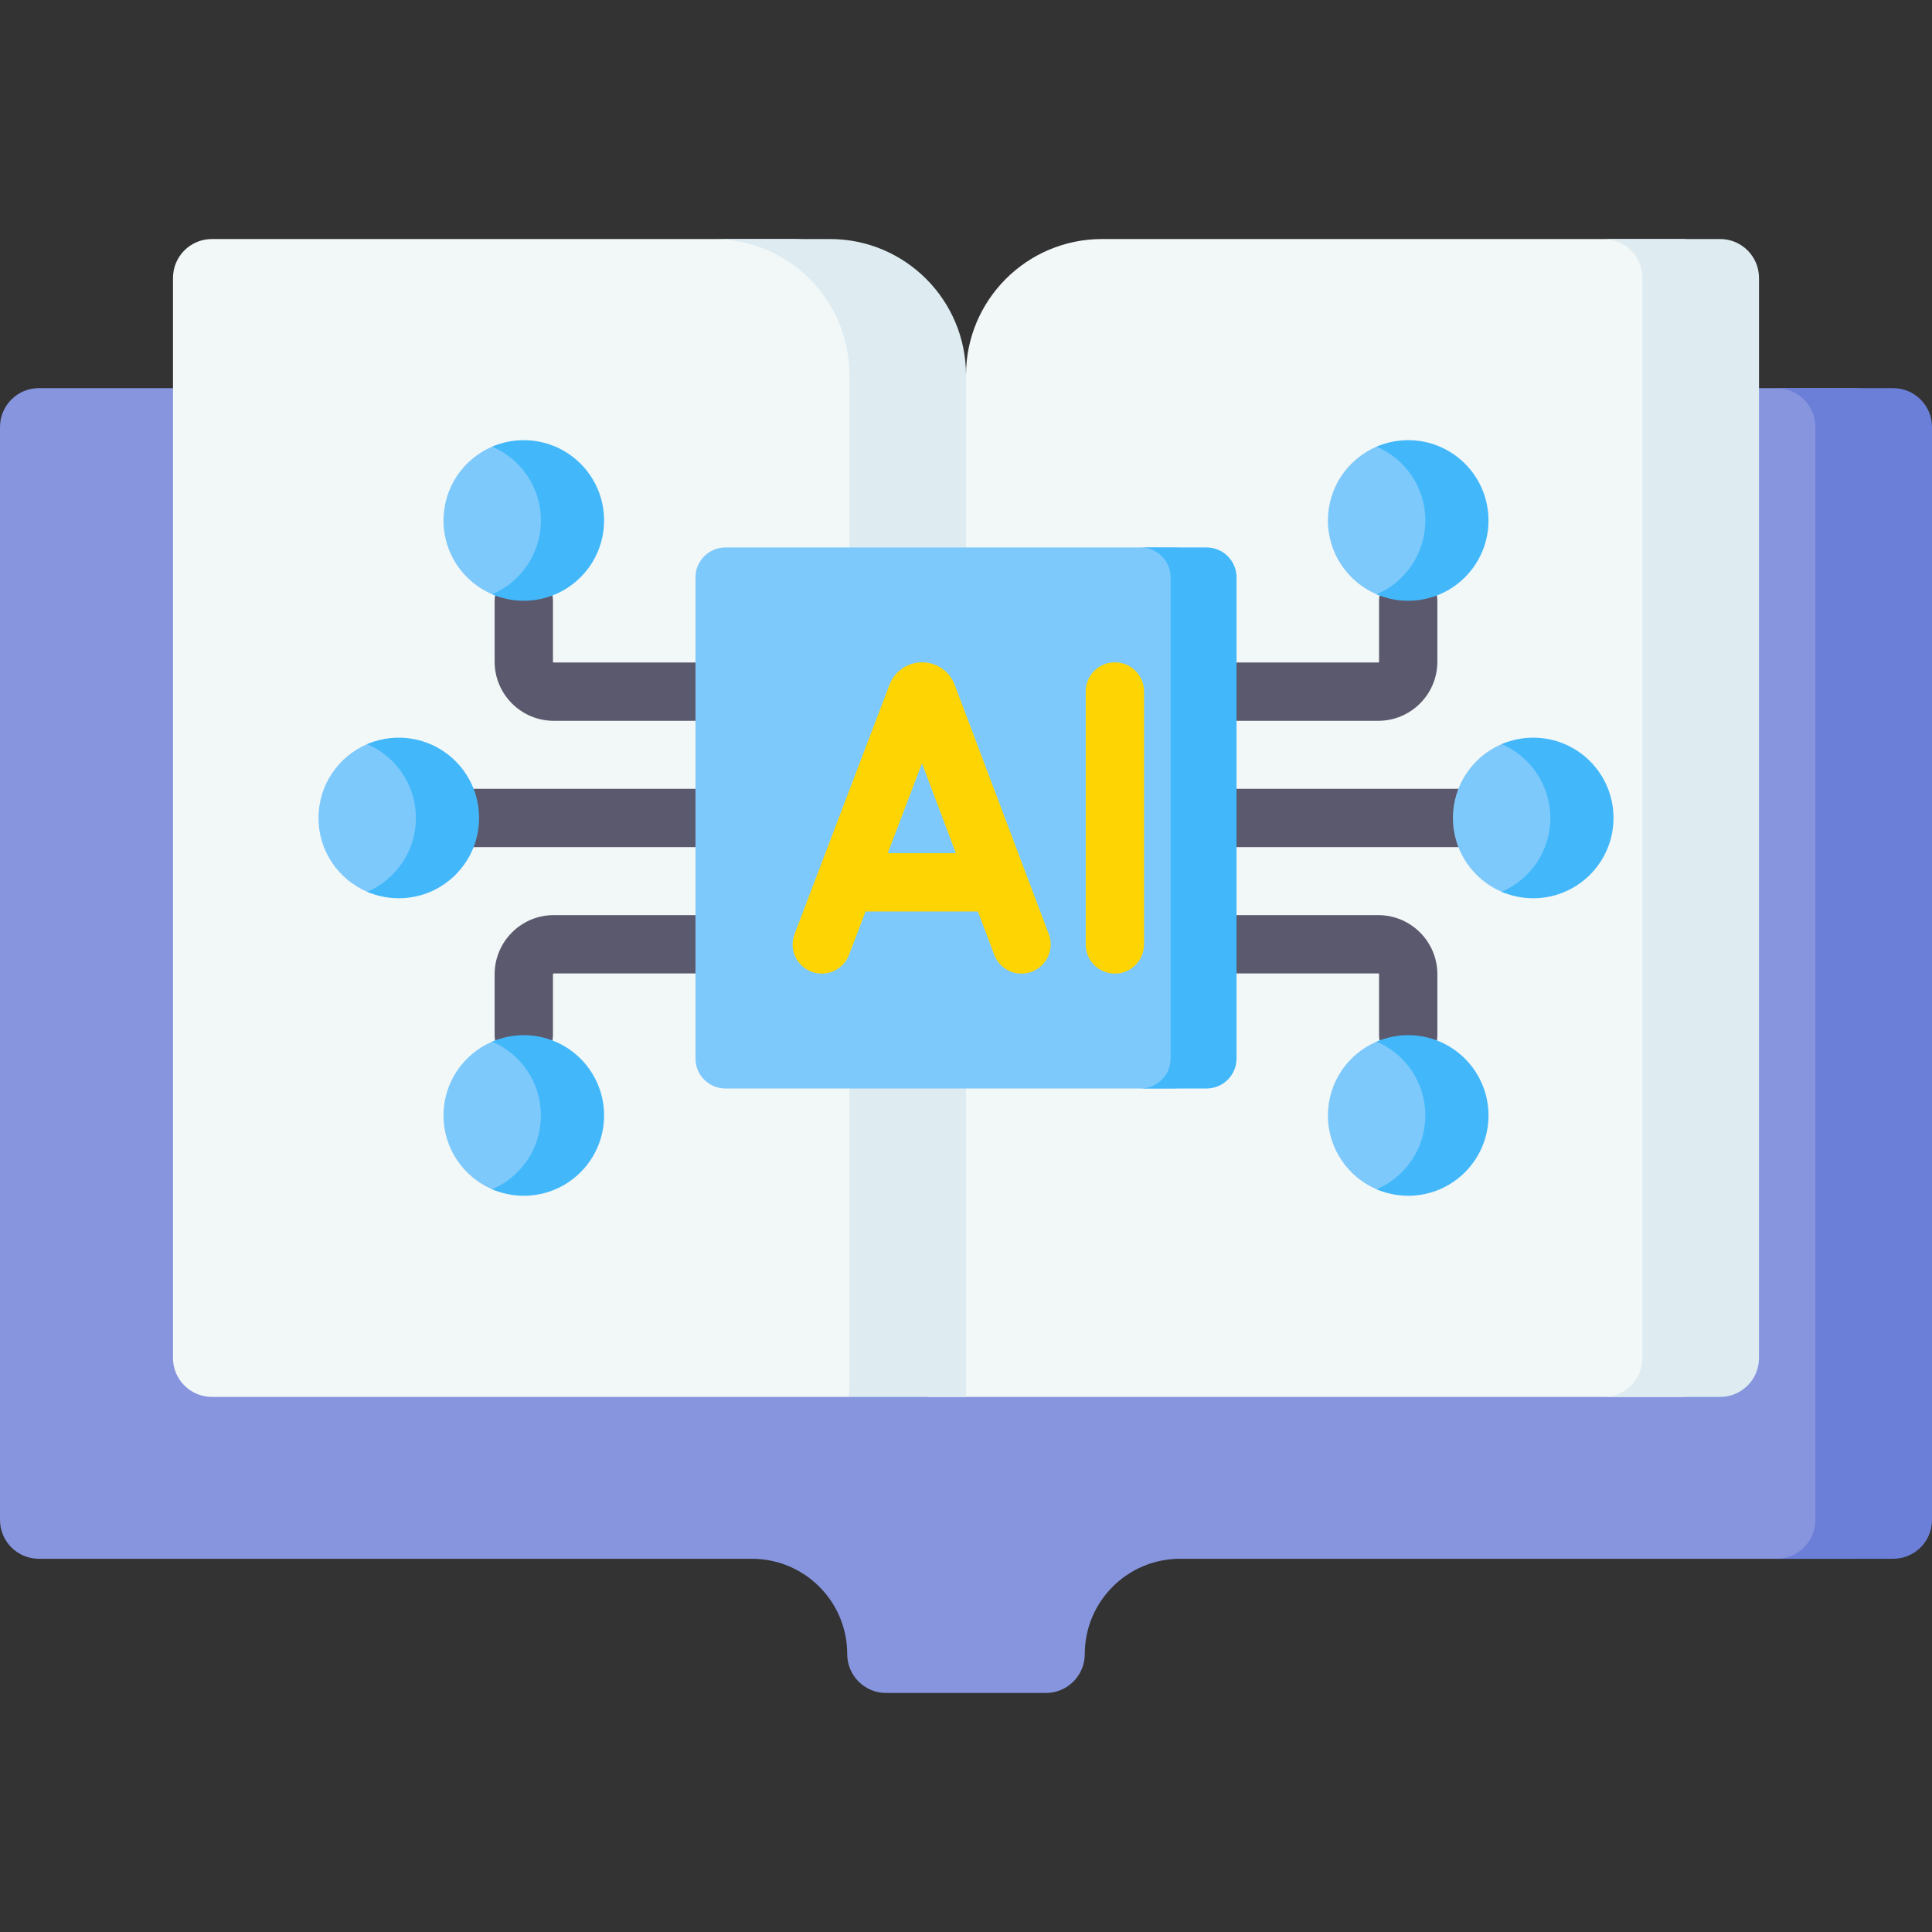
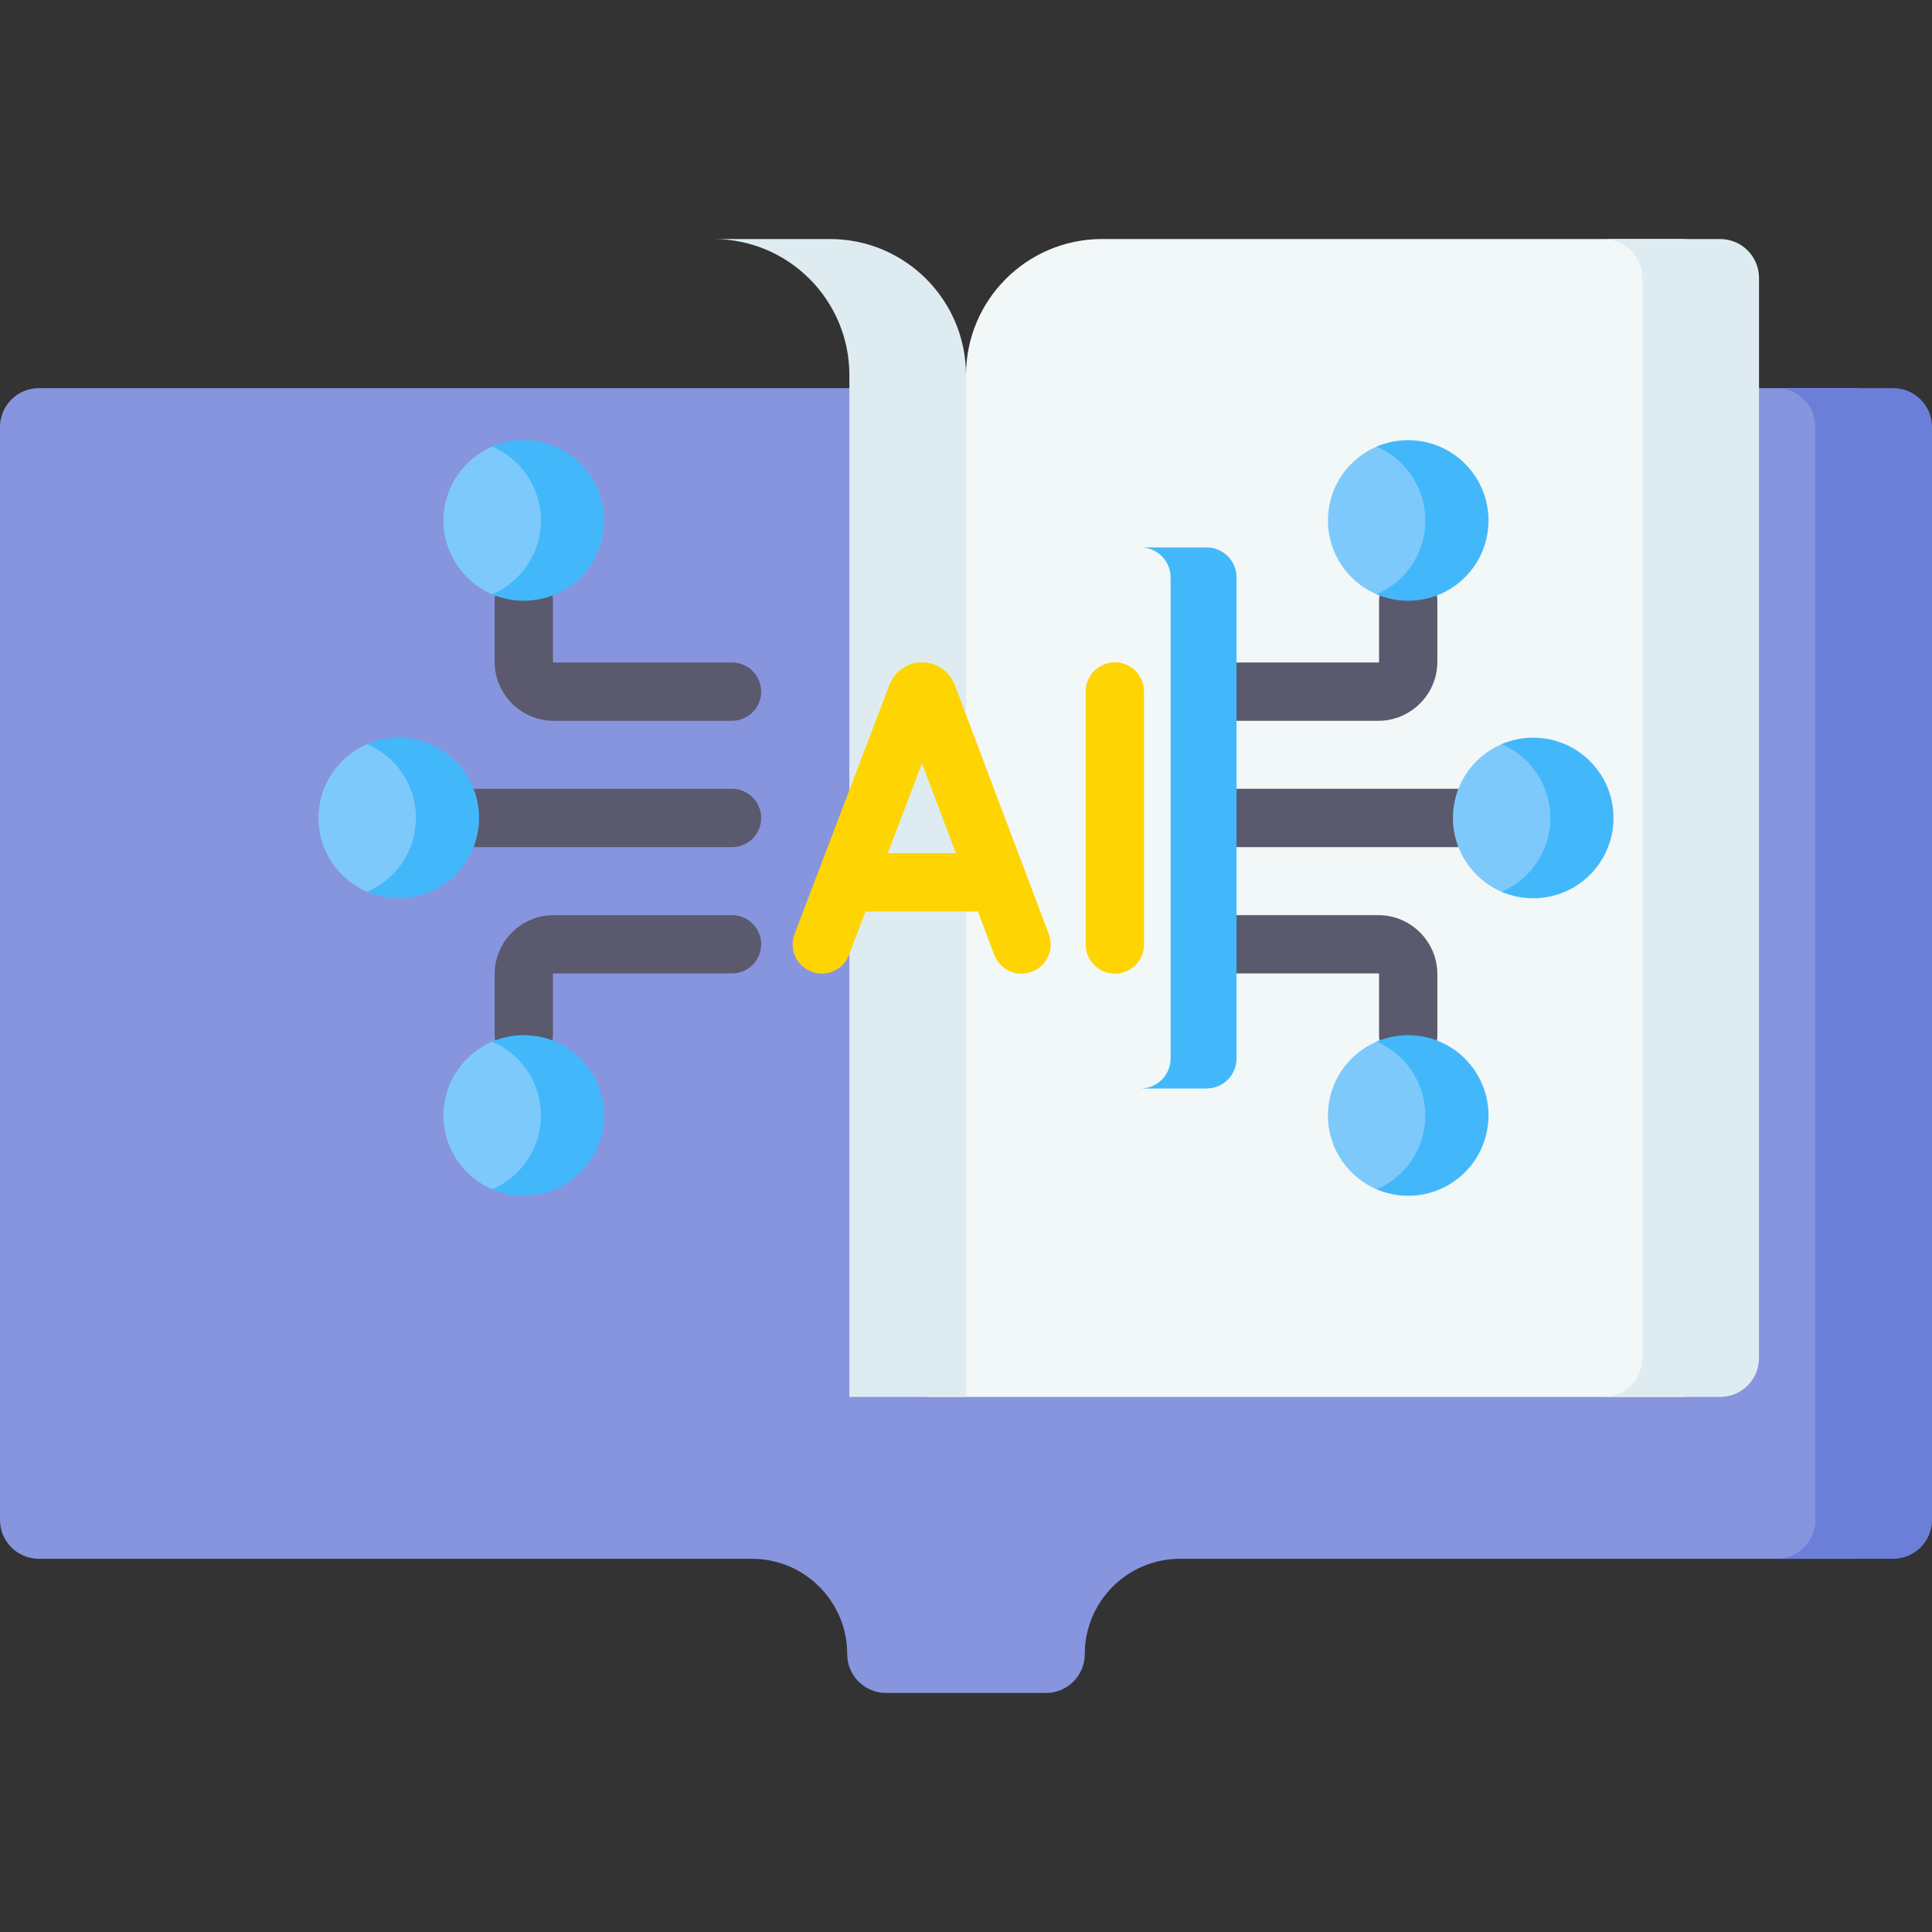
<svg xmlns="http://www.w3.org/2000/svg" id="Capa_1" enable-background="new 0 0 497 497" height="512" viewBox="0 0 497 497" width="512">
  <rect x="0" y="0" width="497" height="497" fill="#333333" stroke="none" />
  <g>
    <path d="m477 99.847h-467c-5.523 0-10 4.477-10 10v281.144c0 5.523 4.477 10 10 10h183.426c13.541 0 24.518 10.977 24.518 24.518 0 5.523 4.477 10 10 10h41.112c5.523 0 10-4.477 10-10 0-13.541 10.977-24.518 24.518-24.518h173.426c5.523 0 10-4.477 10-10v-281.144c0-5.523-4.477-10-10-10z" fill="#8795de" />
    <g>
      <path d="m487 99.847h-30c5.523 0 10 4.477 10 10v281.144c0 5.523-4.477 10-10 10h30c5.523 0 10-4.477 10-10v-281.144c0-5.523-4.477-10-10-10z" fill="#6c7fd8" />
    </g>
-     <path d="m218.5 359.348h-163.998c-5.523 0-10-4.477-10-10v-277.858c0-5.523 4.477-10 10-10h148.998c19.33 0 35 15.67 35 35z" fill="#f2f7f7" />
    <path d="m432.498 359.348h-193.998l10-262.858c0-19.33 15.67-35 35-35h148.998c5.523 0 10 4.477 10 10v277.858c0 5.523-4.477 10-10 10z" fill="#f2f7f7" />
    <path d="m213.5 61.491h-30c19.33 0 35 15.67 35 35v262.858h30v-262.858c0-19.331-15.67-35-35-35z" fill="#deecf1" />
    <path d="m442.498 61.491h-30c5.523 0 10 4.477 10 10v277.858c0 5.523-4.477 10-10 10h30c5.523 0 10-4.477 10-10v-277.858c0-5.524-4.477-10-10-10z" fill="#deecf1" />
    <g>
      <path d="m354.547 185.425h-45.855c-4.142 0-7.5-3.358-7.5-7.5s3.358-7.5 7.5-7.5h45.855c.116 0 .21-.094.21-.21v-15.673c0-4.142 3.358-7.5 7.5-7.5s7.5 3.358 7.5 7.5v15.673c0 8.387-6.823 15.21-15.21 15.21z" fill="#5b596d" />
    </g>
    <g>
      <path d="m362.257 273.796c-4.142 0-7.5-3.358-7.5-7.5v-15.673c0-.116-.094-.21-.21-.21h-45.855c-4.142 0-7.5-3.358-7.5-7.5s3.358-7.5 7.5-7.5h45.855c8.387 0 15.21 6.823 15.21 15.21v15.673c0 4.142-3.358 7.5-7.5 7.5z" fill="#5b596d" />
    </g>
    <g>
      <path d="m382.26 217.919h-73.568c-4.142 0-7.5-3.358-7.5-7.5s3.358-7.5 7.5-7.5h73.568c4.142 0 7.5 3.358 7.5 7.5s-3.357 7.5-7.5 7.5z" fill="#5b596d" />
    </g>
    <g>
      <path d="m188.308 185.425h-45.855c-8.387 0-15.209-6.823-15.209-15.21v-15.673c0-4.142 3.358-7.5 7.5-7.5s7.5 3.358 7.5 7.5v15.673c0 .116.094.21.21.21h45.855c4.142 0 7.5 3.358 7.5 7.5s-3.359 7.5-7.501 7.5z" fill="#5b596d" />
    </g>
    <g>
      <path d="m134.743 273.796c-4.142 0-7.5-3.358-7.5-7.5v-15.673c0-8.387 6.823-15.21 15.209-15.21h45.855c4.142 0 7.5 3.358 7.5 7.5s-3.358 7.5-7.5 7.5h-45.855c-.116 0-.21.094-.21.21v15.673c.001 4.142-3.357 7.5-7.499 7.5z" fill="#5b596d" />
    </g>
    <g>
      <path d="m188.308 217.919h-73.568c-4.142 0-7.5-3.358-7.5-7.5s3.358-7.5 7.5-7.5h73.568c4.142 0 7.5 3.358 7.5 7.5s-3.358 7.5-7.5 7.5z" fill="#5b596d" />
    </g>
-     <path d="m301.903 280.012h-115.286c-4.258 0-7.71-3.452-7.71-7.71v-123.766c0-4.258 3.452-7.71 7.71-7.71h115.286c4.258 0 7.71 3.452 7.71 7.71v123.766c-.001 4.258-3.452 7.71-7.71 7.71z" fill="#7ec9fb" />
    <path d="m310.383 140.826h-16.961c4.258 0 7.71 3.452 7.71 7.71v123.766c0 4.258-3.452 7.71-7.71 7.71h16.961c4.258 0 7.71-3.452 7.71-7.71v-123.766c0-4.258-3.452-7.71-7.71-7.71z" fill="#42b8fb" />
    <path d="m245.584 176.15c-.026-.069-.054-.139-.082-.207-1.391-3.378-4.647-5.559-8.299-5.559-.004 0-.008 0-.012 0-3.656.004-6.913 2.194-8.296 5.579-.023.056-.045.112-.066.168l-24.434 64.154c-1.475 3.871.468 8.204 4.339 9.678 3.872 1.474 8.204-.469 9.678-4.339l4.246-11.148h28.905l4.199 11.126c1.134 3.003 3.987 4.855 7.019 4.854.879 0 1.775-.156 2.647-.485 3.875-1.462 5.831-5.79 4.369-9.665zm-17.213 43.327 8.806-23.12 8.725 23.12z" fill="#fed402" />
    <path d="m286.795 170.384c-4.142 0-7.5 3.358-7.5 7.5v65.071c0 4.142 3.358 7.5 7.5 7.5s7.5-3.358 7.5-7.5v-65.071c0-4.142-3.358-7.5-7.5-7.5z" fill="#fed402" />
    <path d="m413.908 210.419c0 11.407-8.086 19.493-19.493 19.493-2.852 0-5.569.583-8.04-.462-7.413-3.135-12.615-10.476-12.615-19.031 0-8.521 5.16-15.837 12.526-18.993 2.494-1.069 5.242-.5 8.128-.5 11.408 0 19.494 8.086 19.494 19.493z" fill="#7ec9fb" />
    <path d="m394.415 189.765c-2.886 0-5.632.596-8.126 1.665 7.366 3.156 12.528 10.468 12.528 18.989s-5.162 15.833-12.528 18.989c2.495 1.069 5.24 1.665 8.126 1.665 11.407 0 20.654-9.247 20.654-20.654s-9.247-20.654-20.654-20.654z" fill="#42b8fb" />
    <path d="m122.079 210.419c0 11.407-8.086 19.493-19.493 19.493-2.852 0-5.569.583-8.04-.462-7.413-3.135-12.615-10.476-12.615-19.031 0-8.521 5.16-15.837 12.526-18.993 2.494-1.069 5.242-.5 8.128-.5 11.407 0 19.494 8.086 19.494 19.493z" fill="#7ec9fb" />
    <path d="m102.585 189.765c-2.886 0-5.632.596-8.127 1.665 7.366 3.156 12.528 10.468 12.528 18.989s-5.162 15.833-12.528 18.989c2.495 1.069 5.24 1.665 8.127 1.665 11.407 0 20.654-9.247 20.654-20.654.001-11.407-9.247-20.654-20.654-20.654z" fill="#42b8fb" />
    <path d="m381.75 133.888c0 11.407-8.086 19.493-19.493 19.493-2.852 0-5.569.583-8.04-.462-7.413-3.135-12.615-10.476-12.615-19.031 0-8.521 5.16-15.837 12.526-18.993 2.494-1.069 5.242-.5 8.128-.5 11.408 0 19.494 8.086 19.494 19.493z" fill="#7ec9fb" />
    <path d="m362.257 113.234c-2.886 0-5.632.596-8.126 1.665 7.366 3.156 12.528 10.468 12.528 18.989s-5.162 15.833-12.528 18.99c2.495 1.069 5.24 1.665 8.126 1.665 11.407 0 20.654-9.247 20.654-20.654 0-11.408-9.247-20.655-20.654-20.655z" fill="#42b8fb" />
-     <path d="m381.75 286.95c0 11.407-8.086 19.493-19.493 19.493-2.852 0-5.569.583-8.04-.462-7.413-3.135-12.615-10.476-12.615-19.031 0-8.521 5.16-15.837 12.526-18.993 2.494-1.069 5.242-.5 8.128-.5 11.408 0 19.494 8.086 19.494 19.493z" fill="#7ec9fb" />
+     <path d="m381.75 286.95c0 11.407-8.086 19.493-19.493 19.493-2.852 0-5.569.583-8.04-.462-7.413-3.135-12.615-10.476-12.615-19.031 0-8.521 5.16-15.837 12.526-18.993 2.494-1.069 5.242-.5 8.128-.5 11.408 0 19.494 8.086 19.494 19.493" fill="#7ec9fb" />
    <path d="m362.257 266.296c-2.886 0-5.632.596-8.126 1.665 7.366 3.156 12.528 10.468 12.528 18.989s-5.162 15.833-12.528 18.99c2.495 1.069 5.24 1.665 8.126 1.665 11.407 0 20.654-9.247 20.654-20.654 0-11.408-9.247-20.655-20.654-20.655z" fill="#42b8fb" />
    <path d="m154.236 133.888c0 11.407-8.086 19.493-19.493 19.493-2.852 0-5.569.583-8.04-.462-7.413-3.135-12.615-10.476-12.615-19.031 0-8.521 5.16-15.837 12.526-18.993 2.494-1.069 5.242-.5 8.128-.5 11.408 0 19.494 8.086 19.494 19.493z" fill="#7ec9fb" />
    <path d="m134.743 113.234c-2.886 0-5.632.596-8.127 1.665 7.366 3.156 12.528 10.468 12.528 18.989s-5.162 15.833-12.528 18.99c2.495 1.069 5.24 1.665 8.127 1.665 11.407 0 20.654-9.247 20.654-20.654 0-11.408-9.247-20.655-20.654-20.655z" fill="#42b8fb" />
    <path d="m154.236 286.95c0 11.407-8.086 19.493-19.493 19.493-2.852 0-5.569.583-8.04-.462-7.413-3.135-12.615-10.476-12.615-19.031 0-8.521 5.16-15.837 12.526-18.993 2.494-1.069 5.242-.5 8.128-.5 11.408 0 19.494 8.086 19.494 19.493z" fill="#7ec9fb" />
    <path d="m134.743 266.296c-2.886 0-5.632.596-8.127 1.665 7.366 3.156 12.528 10.468 12.528 18.989s-5.162 15.833-12.528 18.99c2.495 1.069 5.24 1.665 8.127 1.665 11.407 0 20.654-9.247 20.654-20.654 0-11.408-9.247-20.655-20.654-20.655z" fill="#42b8fb" />
  </g>
</svg>